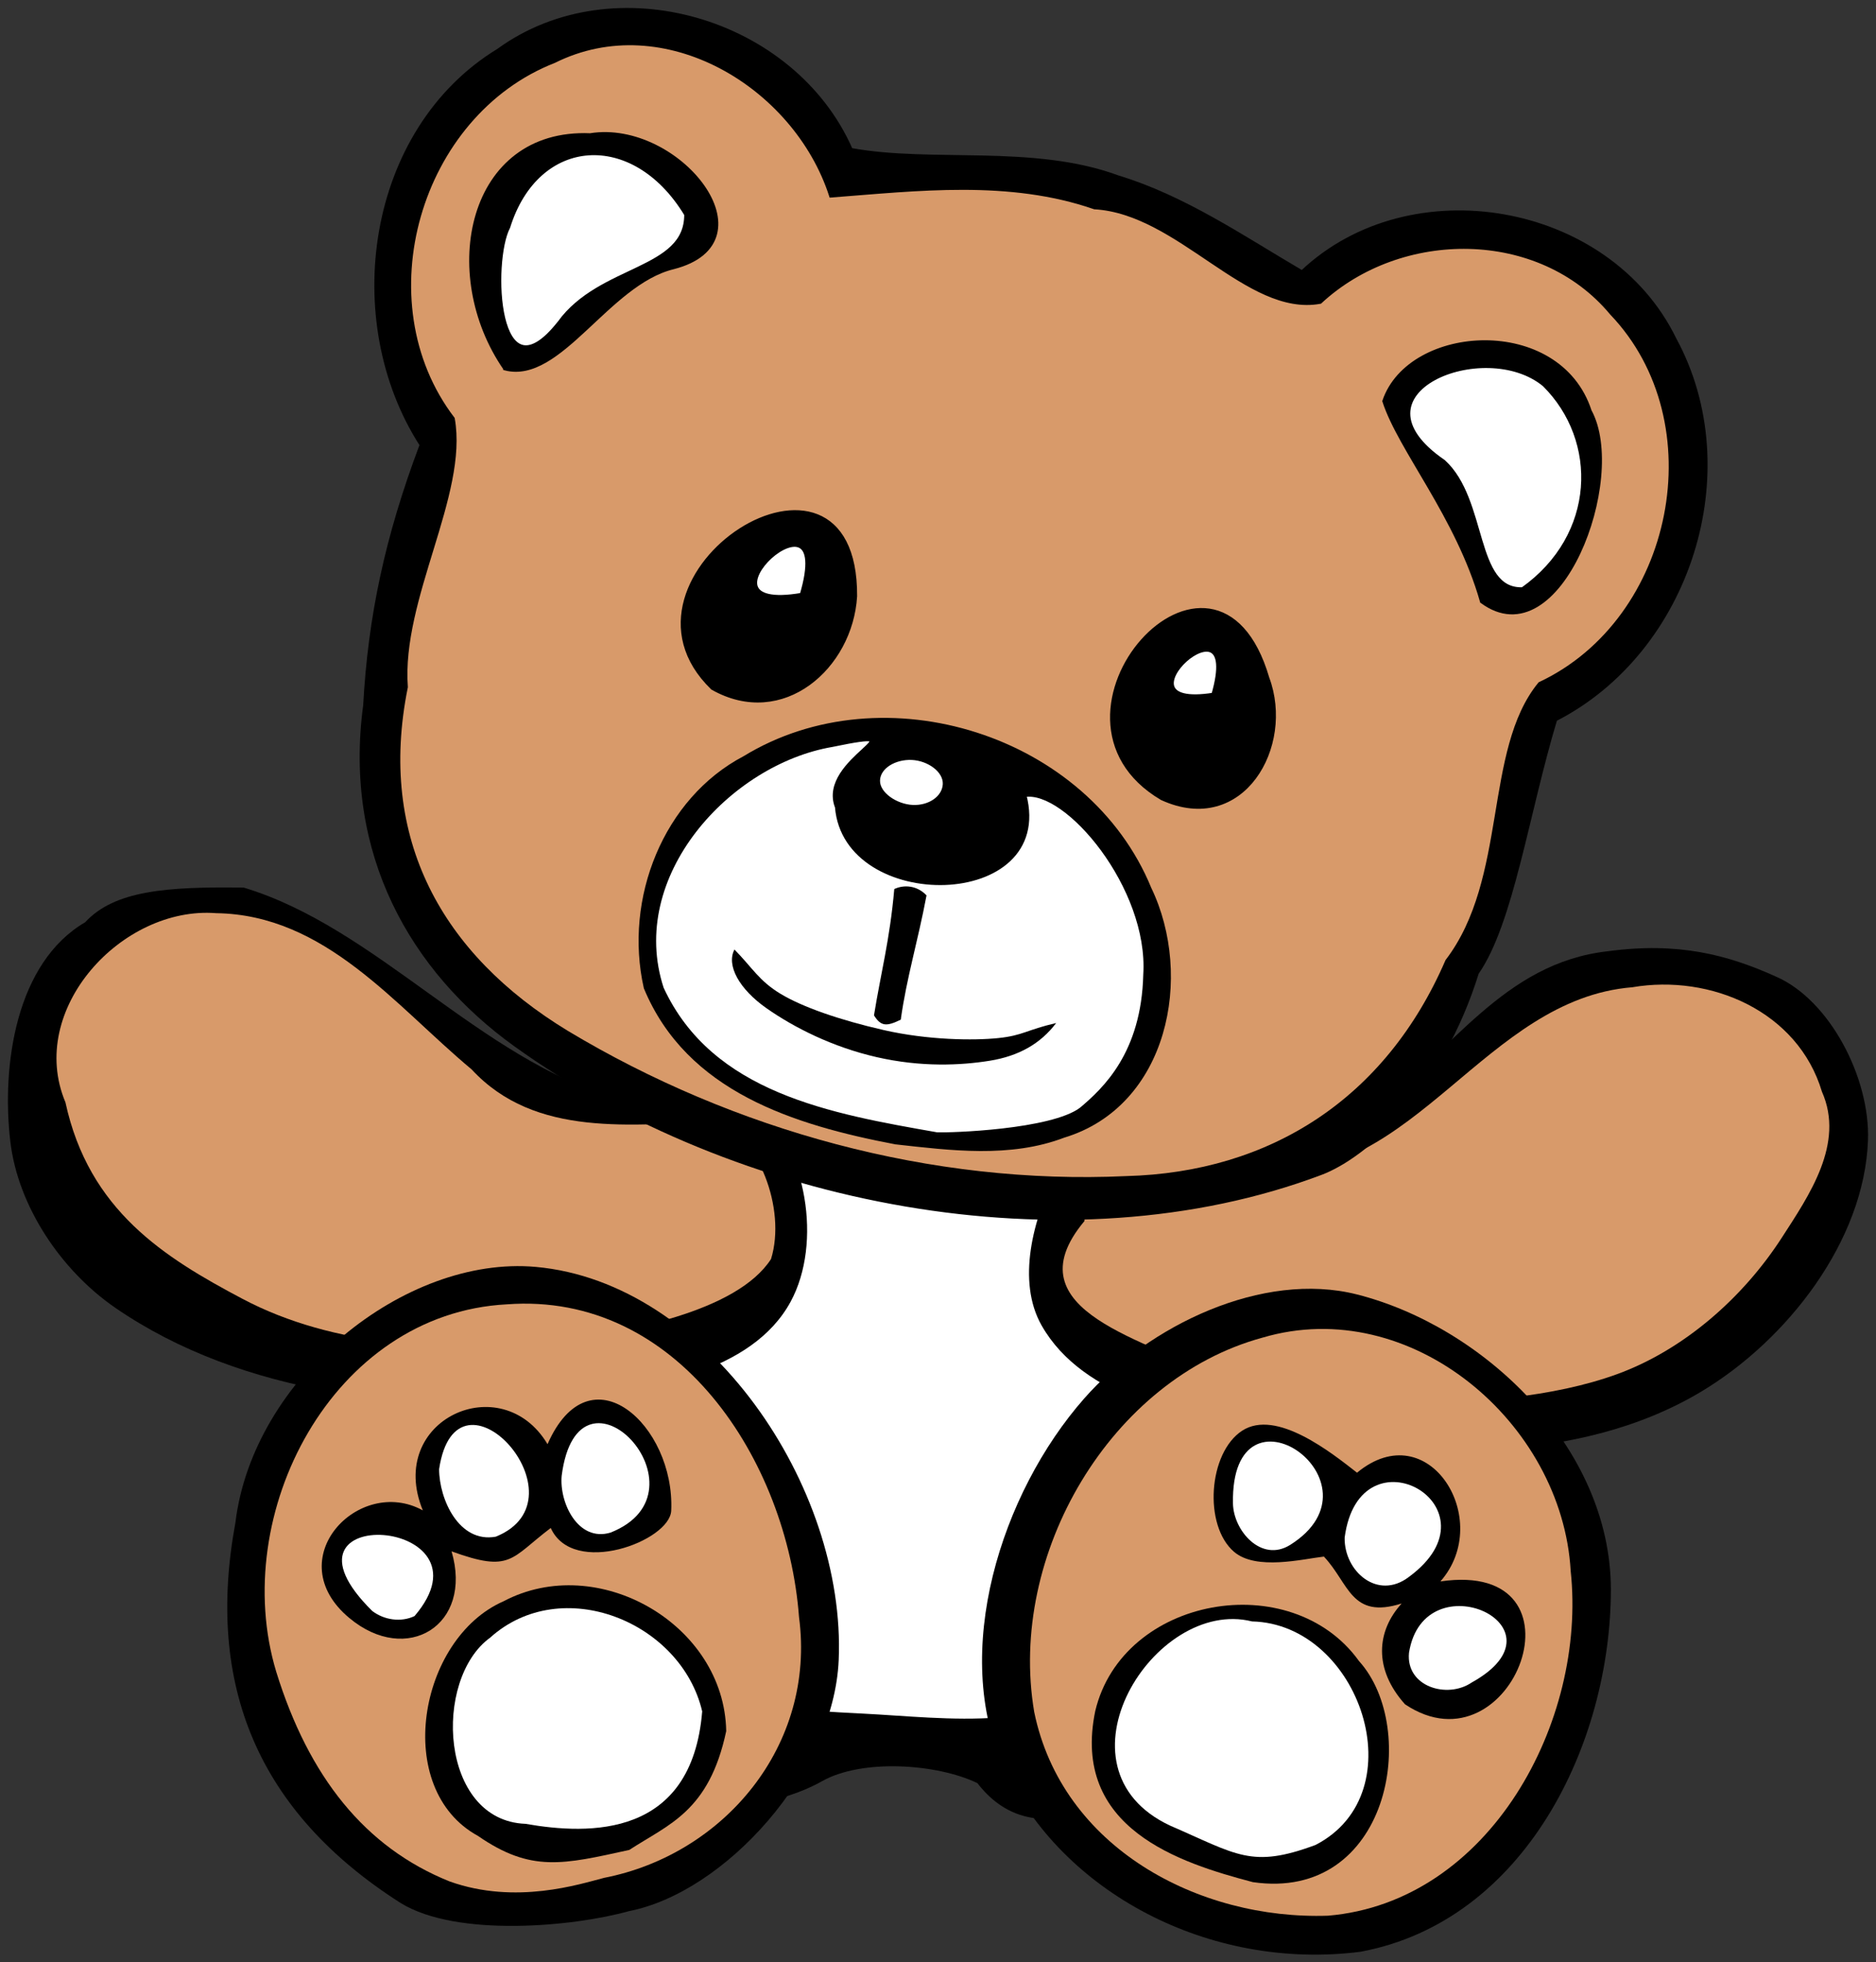
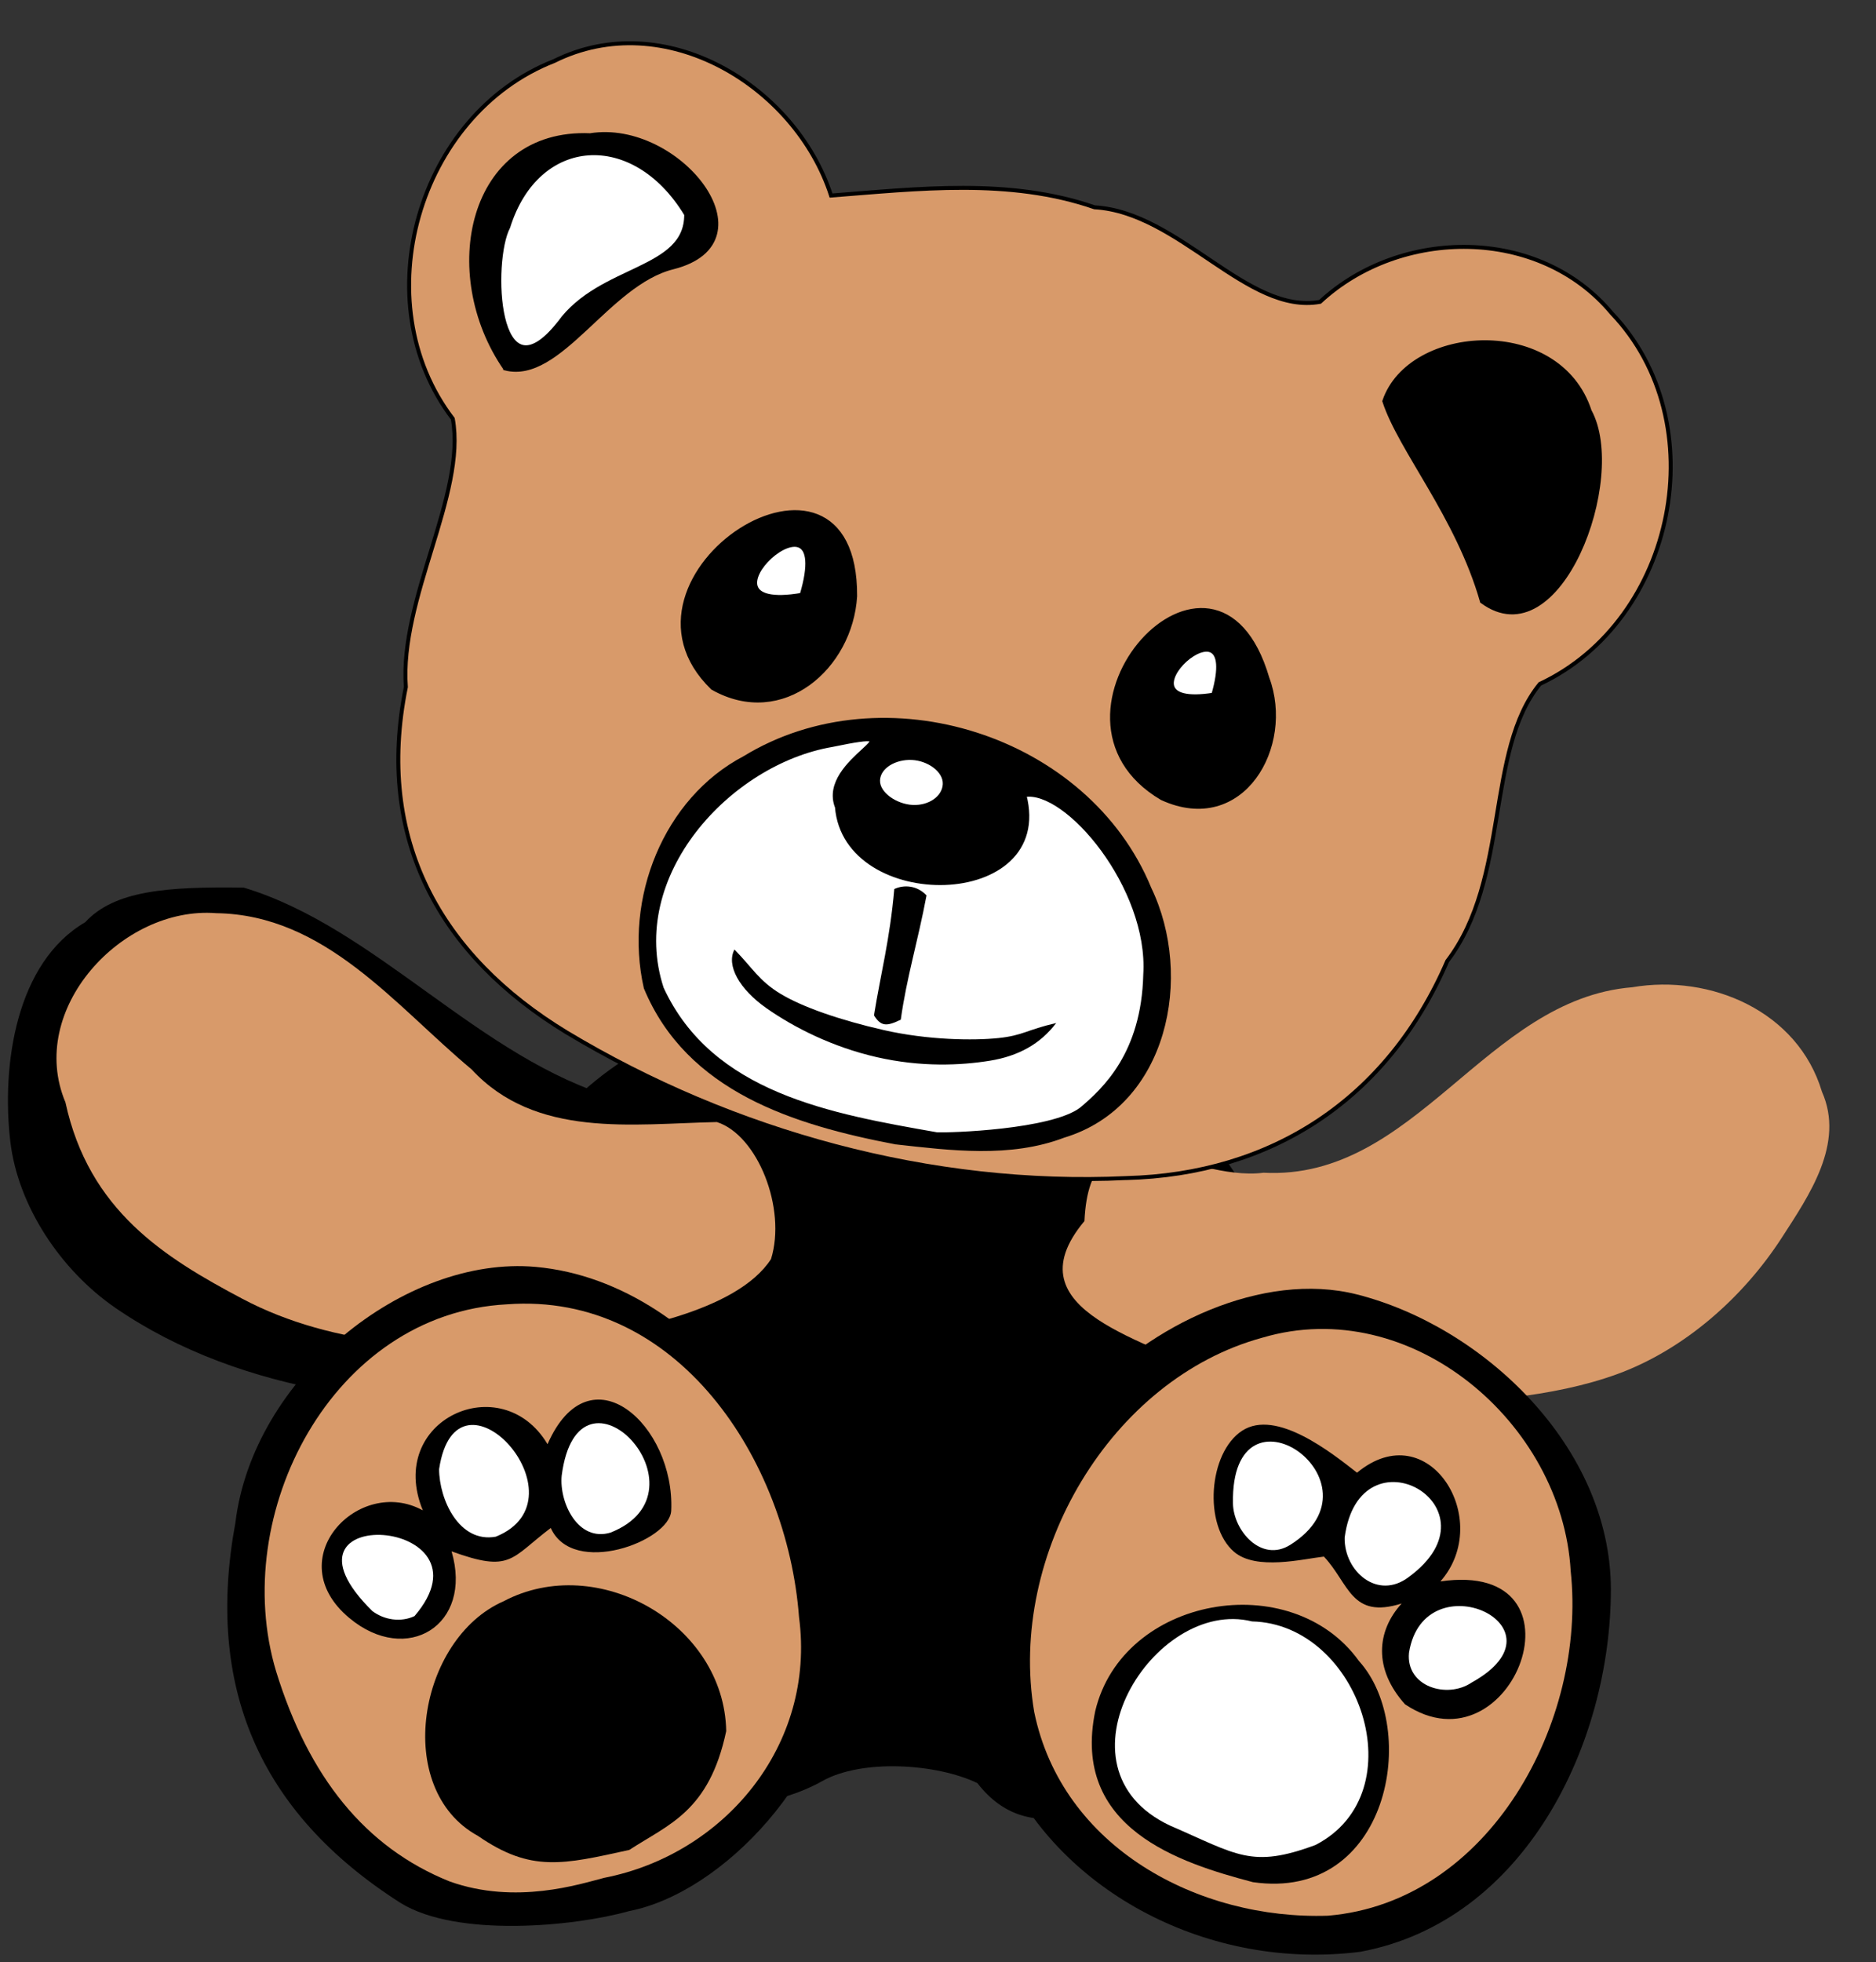
<svg xmlns="http://www.w3.org/2000/svg" xmlns:ns1="http://sodipodi.sourceforge.net/DTD/sodipodi-0.dtd" xmlns:ns2="http://www.inkscape.org/namespaces/inkscape" version="1.1" id="svg2" width="472.96" height="494.396" viewBox="0 0 472.96 494.396" ns1:docname="favicon.svg" ns2:version="1.1 (c68e22c387, 2021-05-23)" ns2:export-filename="/home/jeff/Documents/ArtWork/Snuggly/SnugglyBear.png" ns2:export-xdpi="96" ns2:export-ydpi="96">
  <rect x="0" y="0" width="472.96" height="494.396" fill="#333333" stroke="none" />
  <defs id="defs6" />
  <ns1:namedview id="namedview4" pagecolor="#ffffff" bordercolor="#666666" borderopacity="1.0" ns2:pageshadow="2" ns2:pageopacity="0.0" ns2:pagecheckerboard="0" showgrid="false" ns2:zoom="0.65984252" ns2:cx="37.887828" ns2:cy="236.42005" ns2:window-width="1440" ns2:window-height="872" ns2:window-x="1920" ns2:window-y="0" ns2:window-maximized="1" ns2:current-layer="layer12" showguides="false" fit-margin-top="2" lock-margins="true" fit-margin-left="2" fit-margin-right="2" fit-margin-bottom="2" />
  <g ns2:groupmode="layer" id="layer12" ns2:label="Body Isolated" style="display:inline" ns1:insensitive="true" transform="translate(-167.615,-42.328)">
    <path style="display:inline;fill:#000000;fill-opacity:1;stroke:none;stroke-opacity:1" d="m 292.569,460.758 c -15.366,-27.978 -15.99,-64.705 -7.477,-95.469 6.082,-21.977 20.496,-43.366 39.641,-55.752 22.323,-14.442 52.004,-19.832 78.238,-15.514 28.759,4.734 59.877,19.184 75.792,43.602 20.535,31.506 22.066,75.95 11.994,112.184 -4.645,16.71 -15.932,33.689 -31.438,41.46 -13.499,6.765 -32.39,17.048 -45.296,0.322 -10.355,-4.952 -29.13,-6.13 -39.118,-0.502 -9.988,5.629 -24.95,8.033 -34.929,5.298 -21.645,-5.934 -37.893,-18.302 -47.409,-35.629 z" id="path2142-0" ns1:nodetypes="aaaaaaacssa" />
-     <path style="display:inline;fill:#ffffff;fill-opacity:1" d="m 385.079,474.076 c 21.025,1.046 49.479,5.394 62.107,-11.45 29.013,-38.701 20.12,-110.842 -14.758,-144.353 -17.619,-16.928 -51.659,-16.138 -73.161,-4.534 -21.758,11.743 -32.985,39.973 -36.797,64.401 -4.356,27.919 -1.615,62.227 17.631,82.916 10.631,11.428 29.389,12.243 44.978,13.019 z" id="path2303-5" ns1:nodetypes="aaaaaaa" />
  </g>
  <g ns2:groupmode="layer" id="layer11" ns2:label="Arms Isolated" style="display:inline" ns1:insensitive="true" transform="translate(-167.615,-42.328)">
    <g id="g33146" transform="rotate(-91.363,404.21,276.649)">
-       <path style="display:inline;fill:#000000;fill-opacity:1" d="m 387.451,487.456 c -6.211,13.395 -26.076,23.166 -41.835,22.206 -25.24,-1.537 -49.695,-21.453 -62.197,-43.434 -18.063,-31.76 -15.155,-73.49 -8,-109.32 4.141,-20.736 9.939,-46.644 28.575,-56.635 11.328,-6.073 26.967,-1.503 38.284,4.588 6.902,3.715 12.578,10.558 15.196,17.946 6.903,19.482 -14.774,43.813 -1.335,61.993 14.242,20.418 36.375,33.99 38.702,60.378 1.972,17.805 -1.574,30.17 -7.39,42.277 z" id="path22325" />
+       <path style="display:inline;fill:#000000;fill-opacity:1" d="m 387.451,487.456 z" id="path22325" />
      <path style="display:inline;fill:#d89a6a;fill-opacity:1" d="m 358.187,498.352 c 20.401,-5.58 30.348,-27.33 27.442,-47.176 -2.116,-37.108 -47.426,-55.72 -44.509,-94.049 -1.976,-19.085 19.754,-43.253 -11.099,-45.425 -22.515,-19.816 -30.423,16.535 -40.087,31.893 -6.697,17.99 -12.491,69.384 -1.676,101.419 5.75,17.032 18.532,32.232 33.392,42.347 10.514,7.156 23.353,16.49 36.537,10.99 z" id="path22321" />
    </g>
    <g id="g33150" transform="rotate(87.829,408.89,273.906)">
      <path style="display:inline;fill:#000000;fill-opacity:1" d="m 394.145,453.302 c 11.334,-33.068 45.386,-57.731 56.627,-91.918 3.686,-11.212 -5.196,-26.736 2.942,-35.284 11.566,-12.149 35.445,-15.182 49.882,-6.641 17.603,10.415 20.805,36.802 22.183,57.208 2.609,38.647 -3.922,81.95 -27.068,113.009 -9.878,13.255 -26.434,23.558 -42.914,24.858 -19.389,1.53 -44.976,-3.2 -54.451,-20.964 -7.712,-7.674 -8.202,-20.919 -7.201,-40.269 z" id="path22323" />
      <path style="display:inline;fill:#d89a6a;fill-opacity:1" d="m 446.5,500.273 c 27.502,-4.876 40.034,-23.479 51.157,-42.707 13.123,-22.685 15.5,-51.3 13.593,-77.438 -1.391,-19.059 -5.616,-47.014 -18.541,-56.116 -12.585,-4.433 -31.321,2.177 -35.02,12.322 -0.357,21.316 2.442,45.799 -15.598,61.294 -16.852,18.723 -40.344,35.372 -41.772,62.866 -2.756,23.672 22.44,48.722 46.182,39.779 z" id="path2295-8" ns1:nodetypes="cssccccc" />
    </g>
  </g>
  <g ns2:groupmode="layer" id="layer10" ns2:label="Feet Isolated" style="display:inline" ns1:insensitive="true" transform="translate(-167.615,-42.328)">
    <g id="g33131" transform="matrix(1.1,0,0,1.1,22.994,-53.256)">
      <path style="display:inline;fill:#000000;fill-opacity:1;stroke:none;stroke-opacity:1" d="m 323.697,467.106 c -1.105,25.848 -26.219,53.322 -48.116,57.543 -12.511,3.52 -39.32,6.083 -52.255,-1.85 -32.811,-20.88 -44.763,-49.992 -37.902,-87.124 4.021,-33.21 38.809,-61.276 68.819,-58.597 39.519,3.528 71.148,50.388 69.454,90.028 z" id="path9805" ns1:nodetypes="scccss" />
      <path style="display:inline;fill:#d89a6a;fill-opacity:1" d="m 269.929,517.018 c 27.454,-5.345 48.587,-30.318 44.675,-59.729 -2.725,-35.98 -27.846,-74.582 -66.976,-71.634 -40.012,2.081 -63.754,48.086 -52.851,84.137 7.438,24.026 20.313,40.255 39.76,48.053 15.185,5.418 29.852,0.588 35.392,-0.826 z" id="path2261-2" ns1:nodetypes="cccccc" />
      <path style="display:inline;fill:#000000;fill-opacity:1" d="m 241.03,507.417 c -19.661,-10.731 -13.683,-45.194 5.844,-53.745 21.606,-11.407 50.619,5.264 51.04,29.737 -3.919,18.444 -13.173,21.314 -22.211,27.214 -15.185,3.339 -22.513,5.192 -34.674,-3.205 z" id="path2263-2" ns1:nodetypes="ccccc" />
-       <path style="display:inline;fill:#ffffff;fill-opacity:1" d="m 251.928,504.646 c 14.666,2.57 38.107,3.228 40.483,-25.76 -4.824,-20.547 -32.233,-31.624 -48.599,-16.886 -13.188,9.557 -11.572,41.926 8.116,42.645 z" id="path2265-4" ns1:nodetypes="cccc" />
      <g id="g32950" transform="rotate(13.615,251.335,461.038)">
        <path style="display:inline;fill:#000000;fill-opacity:1" d="m 211.84,466.978 c -18.982,-9.302 -5.574,-32.333 10.555,-27.929 -13.174,-18.161 9.812,-36.13 24.206,-21.469 4.226,-23.746 27.393,-11.077 31.134,8.127 1.338,6.865 -18.29,20.147 -25.9,10.352 -7.331,8.949 -6.369,12.169 -20.835,10.556 8.845,15.31 -3.843,27.906 -19.16,20.362 z" id="path2267-8" ns1:nodetypes="cccsccc" />
        <path style="display:inline;fill:#ffffff;fill-opacity:1" d="m 226.242,463.024 c 13.544,-26.659 -40.452,-17.351 -9.698,1.141 3.158,1.386 7.031,1.021 9.698,-1.141 z" id="path2269-7" />
        <path style="display:inline;fill:#ffffff;fill-opacity:1" d="m 240.055,440.97 c 18.841,-13.479 -18.657,-38.85 -16.259,-11.98 1.644,6.705 8.43,15.437 16.259,11.98 z" id="path2273-0" />
        <path style="display:inline;fill:#ffffff;fill-opacity:1" d="m 265.405,433.861 c 20.97,-14.812 -17.2,-39.706 -13.953,-10.023 0.878,6.096 7.209,13.96 13.953,10.023 z" id="path2275-6" />
      </g>
    </g>
    <g id="g33142" transform="matrix(1.084,0.188,-0.188,1.084,10.58,-138.684)">
      <path style="display:inline;fill:#000000;fill-opacity:1;stroke:none;stroke-opacity:1" d="m 525.779,376.668 c 29.625,2.258 63.203,24.319 68.874,56.58 6.044,34.888 -6.451,78.259 -42.331,91.598 -33.432,10.275 -69.839,-1.738 -87.646,-27.437 -16.561,-23.901 -11.591,-61.861 3.63,-86.637 11.661,-18.981 35.261,-35.798 57.474,-34.105 z" id="path2142-2" ns1:nodetypes="sccsss" />
      <path style="display:inline;fill:#d89a6a;fill-opacity:1" d="m 543.572,517.982 c 36.026,-9.443 50.807,-54.084 41.297,-87.268 -7.7,-33.122 -46.953,-56.302 -78.712,-40.603 -32.596,15.222 -49.124,58.846 -36.901,93.412 11.574,29.497 45.243,40.525 74.316,34.459 z" id="path2277-5" ns1:nodetypes="ccccc" />
      <path style="display:inline;fill:#000000;fill-opacity:1" d="M 525.291,513.354 C 508.054,511.871 482.117,508.362 483,480.922 c 1.66,-26.954 38.573,-40.275 57.606,-21.6 16.463,12.892 16.182,53.144 -15.315,54.032 z" id="path2279-6" ns1:nodetypes="cccc" />
      <g id="g32488" transform="rotate(-6.798,540.582,454.81)">
        <path style="display:inline;fill:#000000;fill-opacity:1" d="m 551.125,468.618 c -7.713,-7.716 -7.404,-16.427 -1.999,-23.021 -11.441,4.296 -12.248,-3.959 -18.368,-9.781 -4.807,0.808 -15.322,4.062 -20.609,0.009 -7.354,-5.638 -7.113,-22.338 0.375,-27.799 7.548,-5.505 20.823,4.03 26.8,8.204 15.674,-14.427 31.987,9.152 20.406,23.849 34.828,-6.975 18.968,43.719 -6.604,28.539 z" id="path2283-8" ns1:nodetypes="cccsaccc" />
        <path style="display:inline;fill:#ffffff;fill-opacity:1" d="m 522.915,433.544 c 21.937,-15.5 -15.742,-38.908 -13.612,-8.828 0.397,6.228 7.197,13.341 13.612,8.828 z" id="path2291-2" />
        <path style="display:inline;fill:#ffffff;fill-opacity:1" d="m 550.447,439.443 c 20.88,-17.101 -13.148,-34.176 -15.171,-8.212 0.274,7.726 8.331,14.026 15.171,8.212 z" id="path2289-9" />
        <path style="display:inline;fill:#ffffff;fill-opacity:1" d="m 566.114,462.816 c 22.393,-14.021 -12.438,-27.717 -14.711,-6.032 -0.342,7.827 9.345,10.126 14.711,6.032 z" id="path2285-0" />
      </g>
      <path style="display:inline;fill:#ffffff;fill-opacity:1" d="m 537.971,502.515 c 20.848,-15.767 1.324,-51.613 -23.088,-47.957 -23.014,-1.691 -40.474,41.083 -10.532,49.274 16.36,3.944 20.084,6.557 33.62,-1.317 z" id="path2281-8" ns1:nodetypes="cccc" />
    </g>
  </g>
  <g ns2:groupmode="layer" id="layer7" ns2:label="Head Isolated" style="display:inline" ns1:insensitive="true" transform="translate(-167.615,-42.328)">
    <g id="g37536" transform="rotate(3.58,232.44,193.877)">
-       <path style="display:inline;fill:#000000;fill-opacity:1;stroke:#000000;stroke-opacity:1" d="m 304.37,301.226 c -27.106,-17.043 -45.793,-45.352 -43.111,-82.91 -0.171,-22.26 2.785,-42.553 10.117,-66.411 -22.127,-30.003 -18.459,-78.289 13.105,-100.358 27.802,-22.982 73.829,-12.465 90.233,19.435 20.569,2.488 45.754,-3.856 67.643,2.688 17.091,4.061 32.282,13.167 47.824,21.015 25.715,-27.663 76.088,-22.047 94.773,10.953 20.123,32.074 8.466,78.213 -24.031,97.444 -5.628,23.899 -7.783,51.935 -15.729,64.965 -7.243,29.809 -24.929,47.769 -36.091,52.796 -62.597,28.189 -146.614,16.925 -204.732,-19.617 z" id="path24483" ns1:nodetypes="scccccccccss" />
      <path style="display:inline;fill:#d89a6a;fill-opacity:1;stroke:#000000;stroke-opacity:1" d="m 460.153,325.191 c 36.437,-3.217 64.476,-23.775 77.401,-59.619 14.563,-21.759 6.208,-53.453 18.95,-71.165 33.208,-18.167 40.201,-68.563 12.213,-94.37 -19.512,-20.674 -54.466,-18.295 -73.537,1.757 -18.073,4.467 -36.821,-20.33 -58.229,-20.22 -21.928,-6.084 -44.775,-1.846 -66.485,1.188 C 359.757,55.632 325.465,37.795 298.653,53.309 c -33.377,15.499 -44.182,63.502 -19.853,91.54 4.592,18.81 -10.631,46.041 -7.59,68.209 -5.351,38.753 12.915,67.006 45.899,84.321 43.426,22.532 94.273,33.148 143.045,27.812 z" id="path24481" ns1:nodetypes="cccccccccccc" />
      <path style="display:inline;fill:#000000;fill-opacity:1;stroke:#000000;stroke-opacity:1" d="m 291.188,131.371 c -17.935,-22.746 -12.84,-59.349 17.716,-59.983 21.932,-4.974 47.92,23.872 22.946,31.905 -16.235,5.069 -26.743,30.744 -40.662,28.078 z" id="path24479" ns1:nodetypes="cccc" />
      <path style="display:inline;fill:#ffffff;fill-opacity:1;stroke:#000000;stroke-opacity:1" d="m 304.104,119.049 c 9.451,-14.945 31.236,-14.911 30.209,-29.263 -14.572,-21.005 -38.755,-17.812 -44.58,5.984 -3.979,8.825 -0.397,44.611 14.372,23.279 z" id="path24477" ns1:nodetypes="cccc" />
      <path style="display:inline;fill:#000000;fill-opacity:1;stroke:#000000;stroke-opacity:1" d="m 540.628,174.571 c -7.452,-21.017 -23.018,-36.901 -27.713,-48.821 5.228,-19.356 42.575,-24.108 51.819,-0.735 10.286,16.303 -3.786,62.686 -24.105,49.556 z" id="path24475" ns1:nodetypes="cccc" />
-       <path style="display:inline;fill:#ffffff;fill-opacity:1;stroke:#000000;stroke-opacity:1" d="m 550.668,170.877 c 18.161,-14.697 17.228,-38.668 2.231,-51.786 -15.866,-11.512 -50.631,5.168 -24.109,20.957 11.285,9.082 9.379,32.077 21.878,30.829 z" id="path2321-0" ns1:nodetypes="cccc" />
    </g>
  </g>
  <g ns2:groupmode="layer" id="layer8" ns2:label="Eyes" style="display:inline" transform="translate(-167.615,-42.328)">
    <path style="display:inline;fill:#000000;fill-opacity:1;stroke:#000000;stroke-width:1.331;stroke-opacity:1" d="m 347.363,215.531 c -29.034,-28.076 35.968,-69.618 35.674,-22.974 -1.08,17.734 -18.172,32.864 -35.674,22.974 z" id="path24666" />
    <path style="display:inline;fill:#ffffff;fill-opacity:1;stroke:#000000;stroke-width:1.331;stroke-opacity:1" d="m 369.862,192.348 c 9.429,-31.593 -31.288,5.439 0,0 z" id="path24664" />
    <path style="display:inline;fill:#000000;fill-opacity:1;stroke:#000000;stroke-width:1.331;stroke-opacity:1" d="m 460.624,243.297 c -35.004,-20.603 13.358,-74.404 26.348,-30.049 6.362,17.032 -6.303,39.23 -26.348,30.049 z" id="path24662" />
    <path style="display:inline;fill:#ffffff;fill-opacity:1;stroke:#000000;stroke-width:1.331;stroke-opacity:1" d="m 473.642,217.512 c 8.247,-28.335 -27.914,4.491 0,0 z" id="path2313-6" />
  </g>
  <g ns2:groupmode="layer" id="layer9" ns2:label="Mouth" style="display:inline" ns1:insensitive="true" transform="translate(-167.615,-42.328)">
    <path style="display:inline;fill:#000000;fill-opacity:1;stroke:#000000;stroke-opacity:1" d="m 393.408,330.157 c -25.512,-4.868 -52.284,-13.214 -62.99,-38.968 -5.087,-22.434 4.979,-47.439 24.879,-57.879 35.129,-21.499 86.411,-5.363 102.108,32.922 10.628,22.073 4.263,54.436 -21.658,62.264 -13.469,5.141 -28.387,3.212 -42.338,1.661 z" id="path24822" ns1:nodetypes="cccccc" />
    <path style="display:inline;fill:#ffffff;fill-opacity:1;stroke:#000000;stroke-opacity:1" d="m 440.188,321.838 c 5.854,-4.954 15.675,-13.983 16.156,-33.958 1.375,-21.908 -19.815,-47.078 -30.463,-45.226 7.484,28.727 -45.144,29.341 -47.261,3.017 -4.736,-12.028 22.845,-20.616 -1.228,-15.64 -26.015,4.43 -52.269,32.886 -42.934,61.349 12.427,26.852 42.688,32.066 69.323,36.734 3.255,0.171 28.869,-0.656 36.407,-6.277 z" id="path2309-6" ns1:nodetypes="cccccccc" />
  </g>
  <g ns2:groupmode="layer" id="layer13" ns2:label="Smile" ns1:insensitive="true" transform="translate(-167.615,-42.328)">
    <path id="rect30204" style="stroke-width:0.233;paint-order:markers stroke fill" d="m 393.073,266.328 c 2.428,-1.142 5.724,-0.943 8.128,1.601 -2.178,11.59 -5.028,20.725 -6.492,31.309 -3.559,1.732 -4.996,1.743 -6.751,-1.085 1.705,-10.608 3.986,-18.977 5.114,-31.825 z" ns1:nodetypes="ccccc" />
    <path style="color:#000000;fill:#000000;stroke-width:0.233;-inkscape-stroke:none;paint-order:markers stroke fill" d="m 433.886,300.085 c -3.931,5.198 -9.419,8.319 -16.724,9.5 -7.305,1.181 -17.306,1.658 -28.505,-0.9 -11.199,-2.557 -20.868,-7.475 -27.783,-12.315 -6.915,-4.84 -10.198,-10.836 -8.095,-14.806 4.512,4.585 6.195,7.906 11.665,11.192 5.47,3.286 14.727,6.538 25.926,9.095 11.199,2.557 22.746,2.671 28.956,2.023 6.21,-0.648 7.082,-2.058 14.56,-3.789 z" id="path30484" ns1:nodetypes="cssscsssc" />
    <path id="path7703" style="fill:#ffffff;stroke-width:0.233;paint-order:markers stroke fill" d="m 405.303,239.864 c -0.128,3.082 -3.506,5.445 -7.545,5.276 -4.038,-0.168 -8.409,-3.123 -8.281,-6.206 0.128,-3.082 3.942,-5.299 7.98,-5.131 4.038,0.168 7.974,2.978 7.846,6.06 z" ns1:nodetypes="sssss" />
  </g>
</svg>